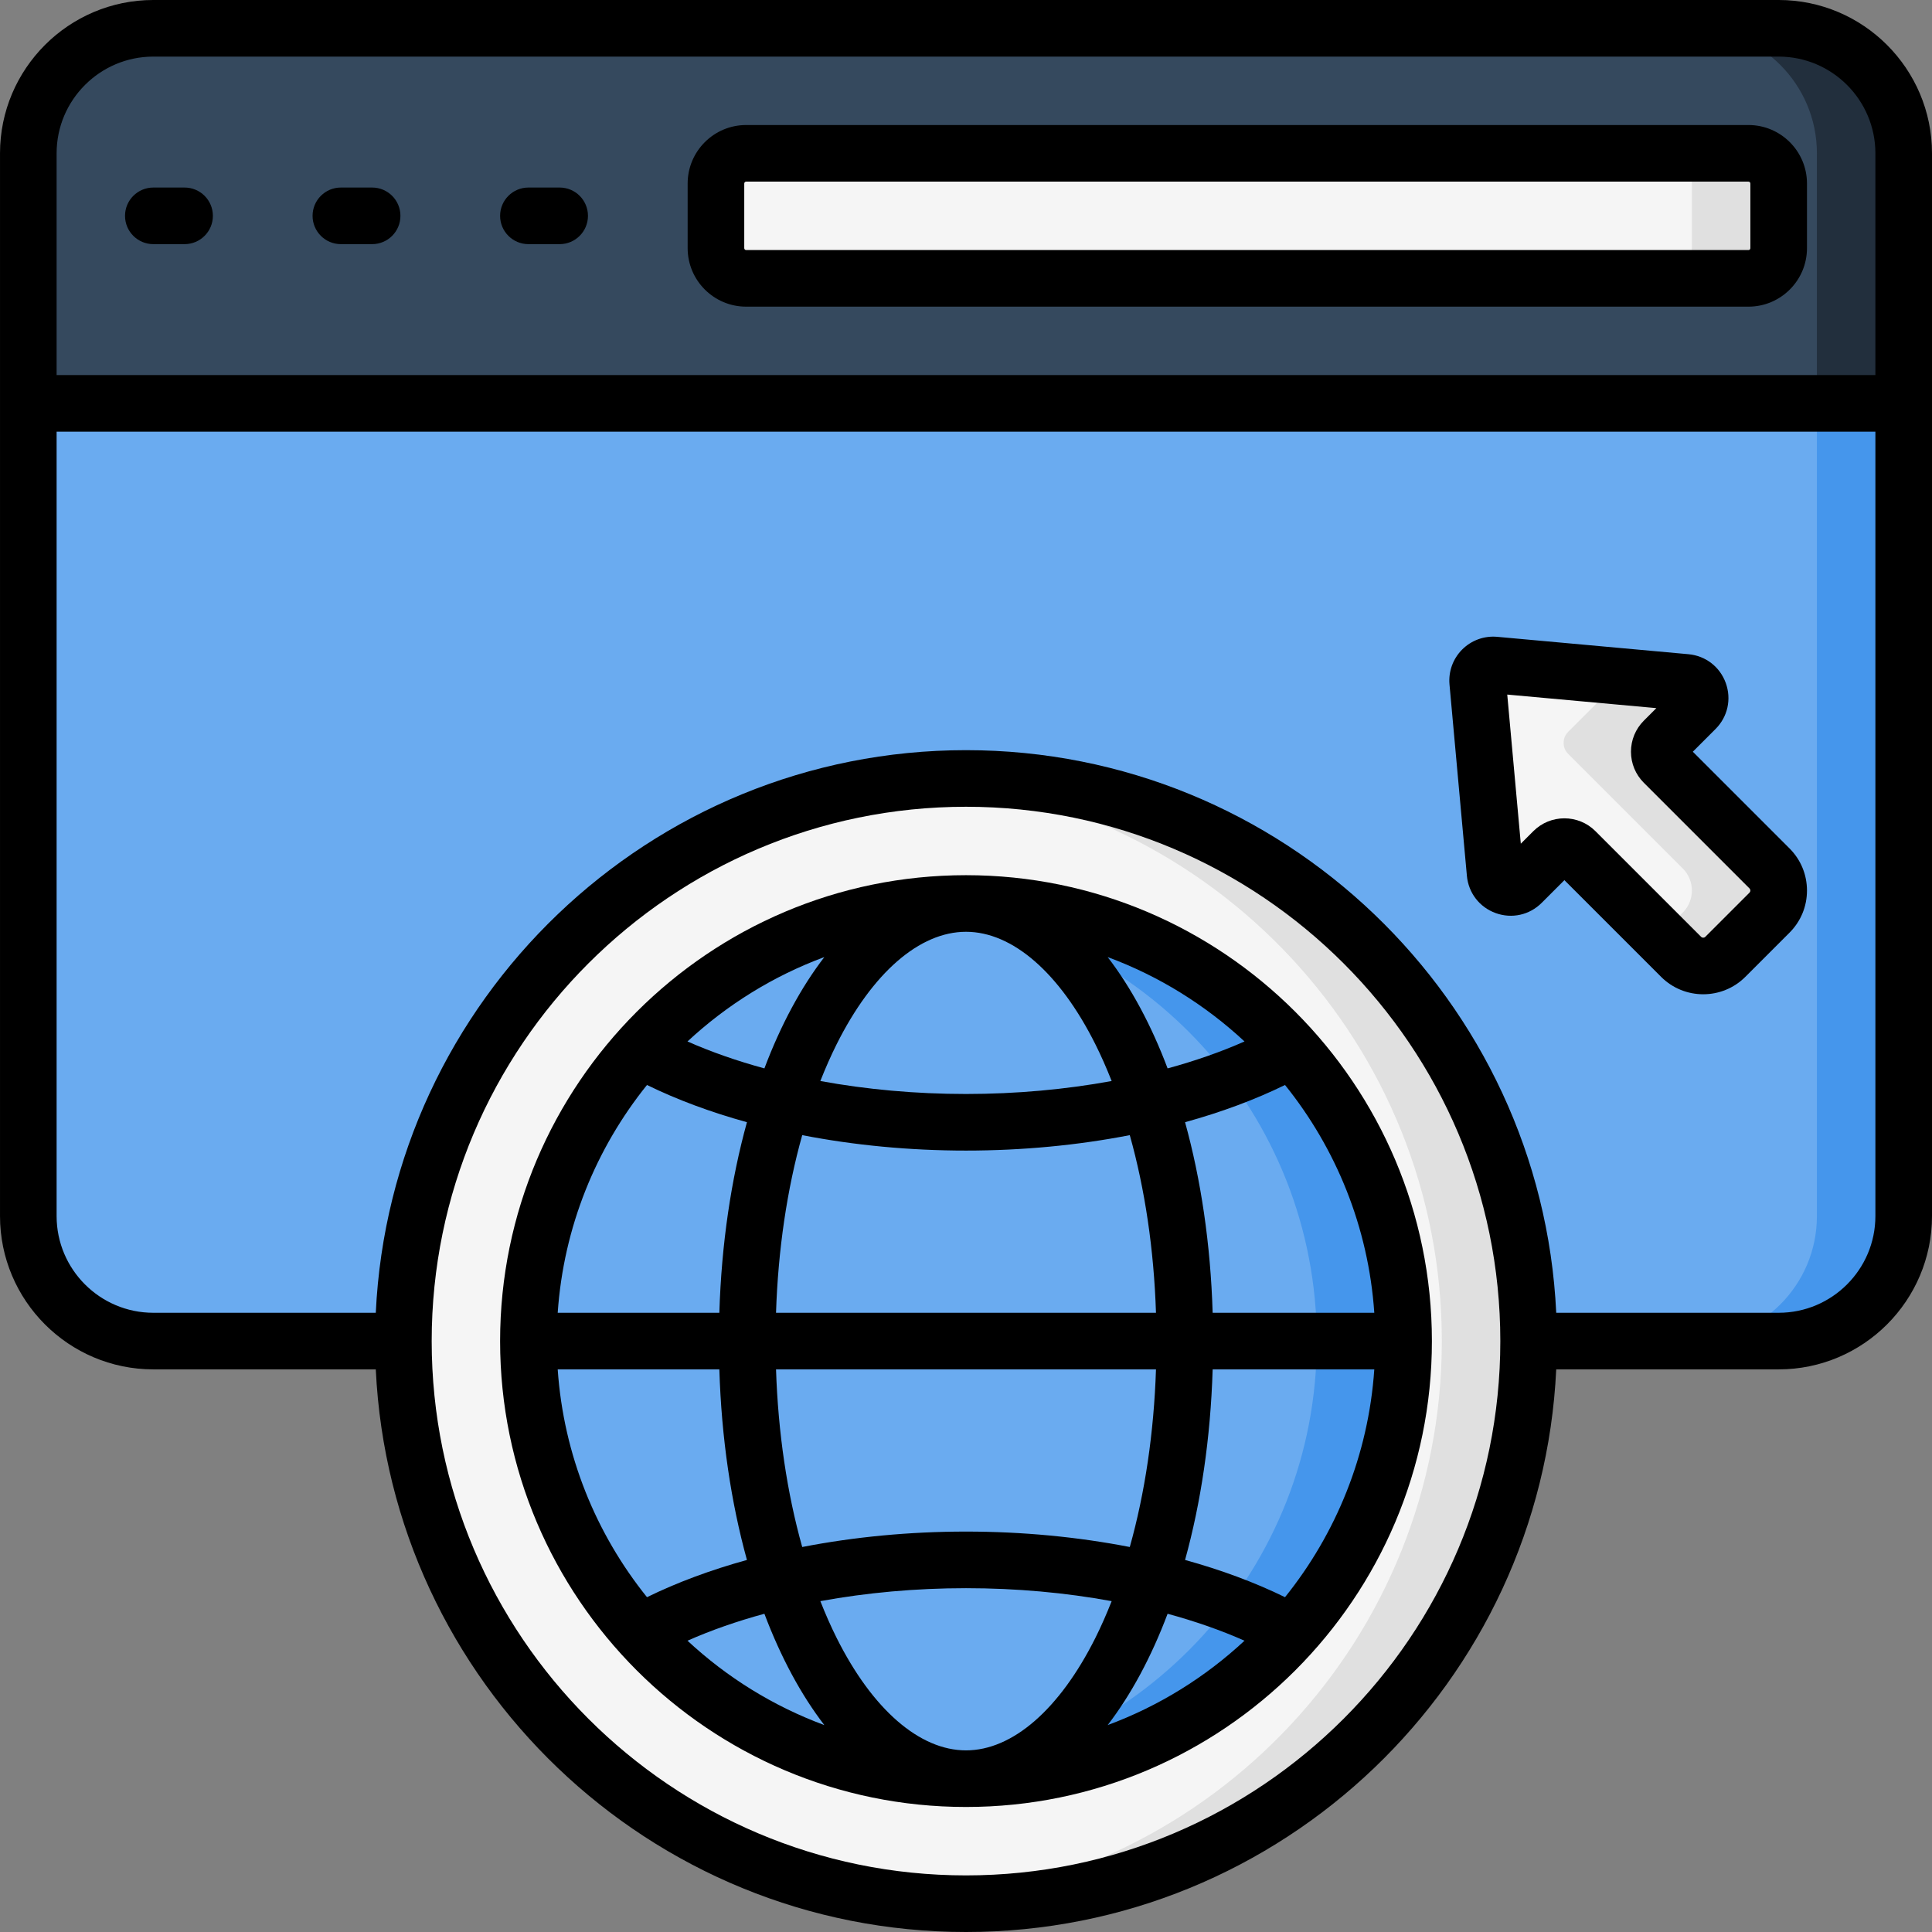
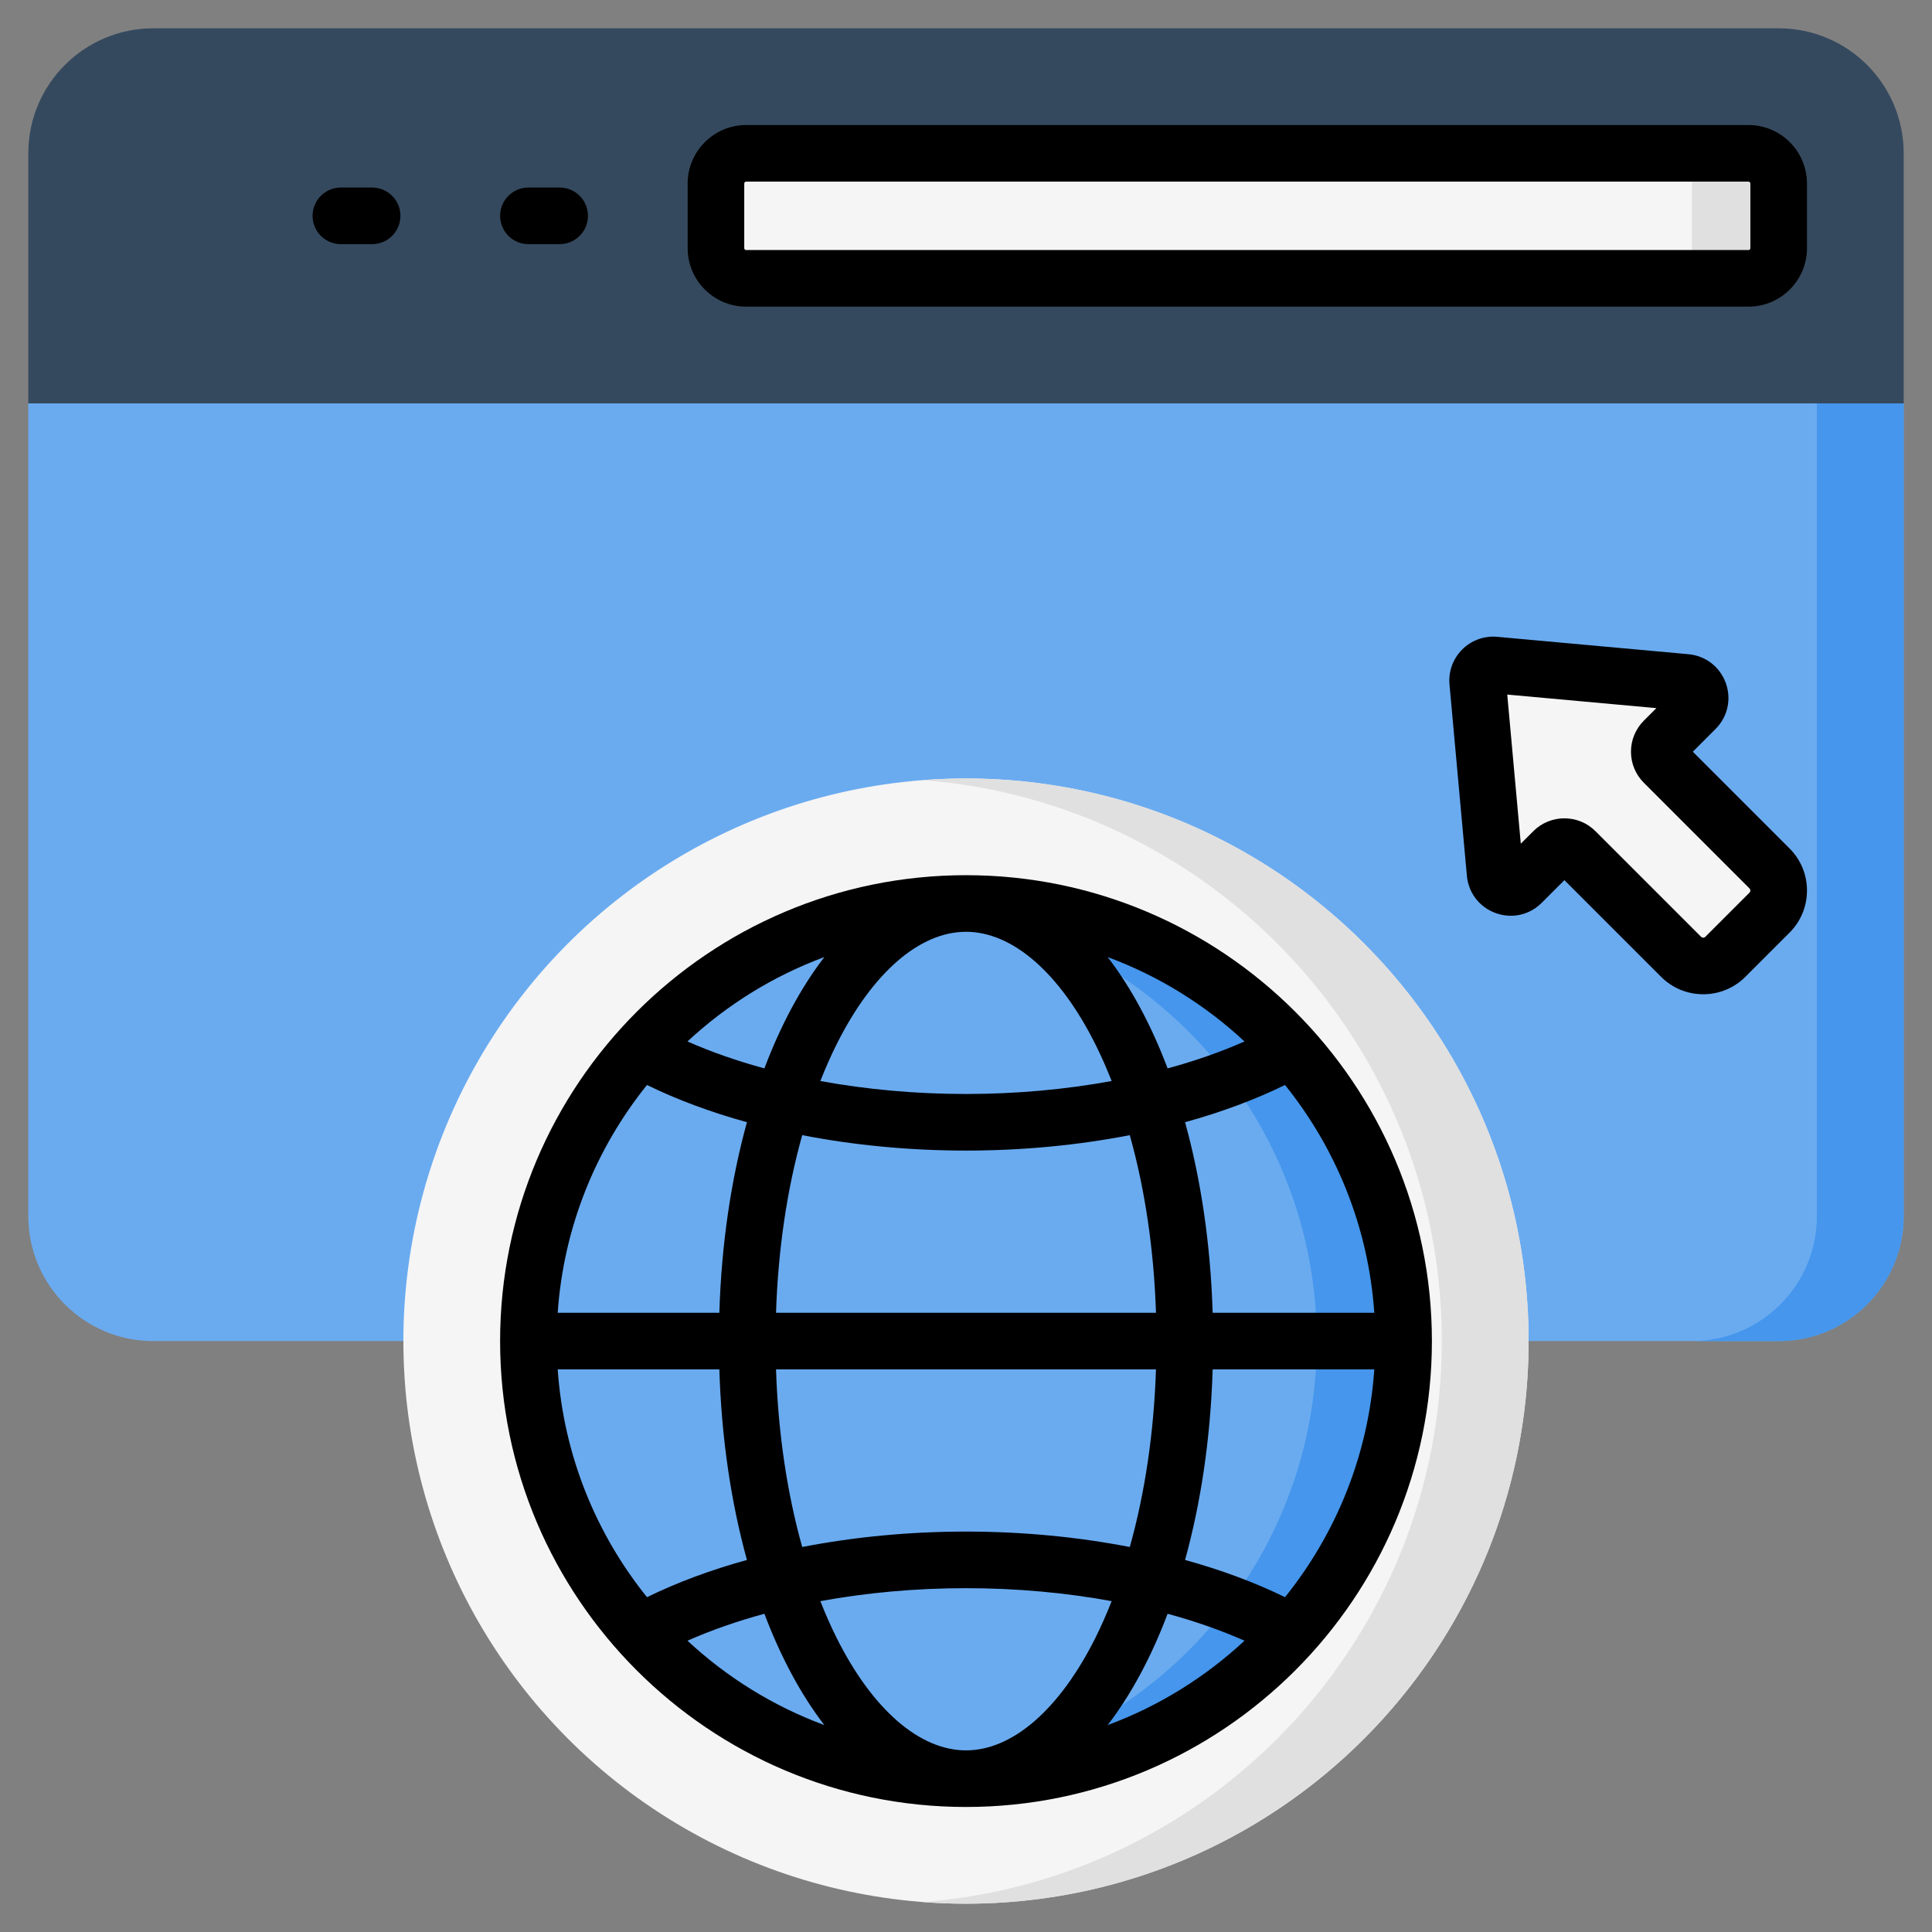
<svg xmlns="http://www.w3.org/2000/svg" id="Capa_1" enable-background="new 0 0 512 512" height="512" viewBox="0 0 512 512" width="512">
  <rect x="0" y="0" width="512" height="512" fill="#808080" stroke="none" />
  <g>
    <g>
      <path d="m471.366 355.4c18.298 0 33.132-14.834 33.132-33.132v-215.369l-248.498-33.241-248.498 33.241v215.369c0 18.299 14.834 33.132 33.132 33.132z" fill="#6aabf0" />
      <path d="m481.499 103.822v218.445c0 18.299-14.834 33.132-33.132 33.132h23c18.298 0 33.132-14.834 33.132-33.132v-215.368z" fill="#4596ec" />
      <path d="m504.499 106.9v-66.268c0-18.299-14.834-33.132-33.132-33.132h-430.733c-18.298 0-33.132 14.834-33.132 33.132v66.268z" fill="#35495e" />
      <path d="m463.367 73.767h-265.633c-4.418 0-8-3.582-8-8v-17.134c0-4.418 3.582-8 8-8h265.633c4.418 0 8 3.582 8 8v17.133c0 4.419-3.582 8.001-8 8.001z" fill="#f5f5f5" />
      <path d="m468.941 230.145-28.003-28.004c-1.617-1.617-1.617-4.24 0-5.857l8.39-8.39c2.483-2.483.943-6.735-2.554-7.053l-50.673-4.607c-2.576-.234-4.734 1.924-4.5 4.5l4.607 50.673c.318 3.497 4.57 5.037 7.053 2.554l8.39-8.39c1.617-1.617 4.24-1.617 5.857 0l28.003 28.004c3.235 3.235 8.48 3.235 11.714 0l11.714-11.714c3.237-3.236 3.237-8.481.002-11.716z" fill="#f5f5f5" />
      <g>
        <circle cx="256" cy="355.401" fill="#f5f5f5" r="149.1" />
        <path d="m256 206.301c-3.87 0-7.705.148-11.5.437 76.972 5.871 137.6 70.187 137.6 148.663s-60.628 142.791-137.6 148.663c3.796.29 7.631.437 11.5.437 82.346 0 149.1-66.754 149.1-149.1s-66.754-149.1-149.1-149.1z" fill="#e0e0e0" />
        <g>
          <ellipse cx="256" cy="355.401" fill="#6aabf0" rx="115.967" ry="115.967" transform="matrix(.707 -.707 .707 .707 -176.325 285.114)" />
          <path d="m256 239.434c-3.881 0-7.717.195-11.5.567 58.648 5.774 104.467 55.234 104.467 115.4s-45.819 109.626-104.467 115.4c3.783.372 7.619.567 11.5.567 64.047 0 115.967-51.92 115.967-115.967s-51.92-115.967-115.967-115.967z" fill="#4596ec" />
        </g>
      </g>
      <g>
        <g>
          <g>
-             <path d="m468.941 230.145-28.004-28.003c-1.617-1.618-1.617-4.24 0-5.857l8.39-8.39c2.483-2.483.943-6.735-2.554-7.053l-24.748-2.25c3.063.72 4.288 4.619 1.952 6.954l-8.39 8.39c-1.617 1.617-1.617 4.24 0 5.857l30.353 30.352c3.235 3.235 3.235 8.479 0 11.714l-6.072 6.072 5.643 5.643c3.235 3.235 8.479 3.235 11.714 0l11.715-11.715c3.236-3.234 3.236-8.479.001-11.714z" fill="#e0e0e0" />
-           </g>
+             </g>
        </g>
      </g>
-       <path d="m471.366 7.5h-22.998c18.298 0 33.132 14.834 33.132 33.132v66.268h22.998v-66.268c.001-18.298-14.833-33.132-33.132-33.132z" fill="#222f3d" />
      <path d="m463.367 40.633h-23.001c4.418 0 8 3.582 8 8v17.133c0 4.418-3.582 8-8 8h23.001c4.418 0 8-3.582 8-8v-17.133c0-4.418-3.582-8-8-8z" fill="#e0e0e0" />
    </g>
    <g>
      <path d="m256 231.933c-68.08 0-123.467 55.387-123.467 123.467s55.387 123.467 123.467 123.467 123.467-55.388 123.467-123.467-55.386-123.467-123.467-123.467zm108.203 115.967h-42.837c-.555-18.271-3.126-35.358-7.312-50.505 9.599-2.649 18.522-5.961 26.488-9.865 13.489 16.768 22.1 37.614 23.661 60.37zm-23.661 75.37c-7.967-3.904-16.889-7.216-26.488-9.865 4.186-15.147 6.757-32.234 7.312-50.505h42.837c-1.561 22.756-10.173 43.602-23.661 60.37zm-192.744-60.37h42.837c.555 18.272 3.126 35.358 7.312 50.505-9.599 2.649-18.521 5.961-26.488 9.865-13.488-16.768-22.1-37.614-23.661-60.37zm23.661-75.37c7.967 3.904 16.889 7.216 26.488 9.865-4.186 15.147-6.757 32.233-7.312 50.505h-42.837c1.561-22.756 10.172-43.602 23.661-60.37zm122.084 169.635c6.171-8.017 11.544-17.995 15.885-29.501 7.286 1.982 14.13 4.372 20.38 7.139-10.401 9.676-22.696 17.34-36.265 22.362zm-3.25-23.118c-9.476 18.951-21.975 29.82-34.292 29.82s-24.816-10.869-34.292-29.82c-1.544-3.088-2.973-6.348-4.308-9.728 12.216-2.242 25.27-3.436 38.6-3.436 13.331 0 26.384 1.194 38.6 3.436-1.336 3.38-2.764 6.64-4.308 9.728zm-108.1.756c6.25-2.767 13.094-5.157 20.38-7.139 4.34 11.506 9.714 21.483 15.885 29.501-13.569-5.022-25.864-12.686-36.265-22.362zm73.807-28.92c-14.961 0-29.665 1.417-43.405 4.09-4.015-14.307-6.394-30.308-6.941-47.074h100.692c-.548 16.766-2.926 32.767-6.941 47.074-13.74-2.673-28.444-4.09-43.405-4.09zm-50.346-57.983c.548-16.766 2.926-32.767 6.941-47.074 13.74 2.674 28.444 4.09 43.405 4.09s29.665-1.416 43.405-4.09c4.015 14.307 6.394 30.308 6.941 47.074zm50.346-57.983c-13.331 0-26.384-1.194-38.6-3.436 1.335-3.38 2.764-6.639 4.308-9.727 9.476-18.951 21.975-29.82 34.292-29.82s24.816 10.869 34.292 29.82c1.544 3.088 2.972 6.347 4.308 9.727-12.215 2.241-25.269 3.436-38.6 3.436zm-37.542-36.282c-6.171 8.017-11.544 17.995-15.885 29.501-7.286-1.982-14.13-4.372-20.381-7.139 10.402-9.676 22.697-17.34 36.266-22.362zm75.085 0c13.569 5.022 25.864 12.687 36.265 22.362-6.25 2.767-13.094 5.157-20.381 7.139-4.339-11.506-9.713-21.484-15.884-29.501z" />
-       <path d="m40.633 64.7h8.284c4.143 0 7.5-3.358 7.5-7.5s-3.357-7.5-7.5-7.5h-8.284c-4.143 0-7.5 3.358-7.5 7.5s3.358 7.5 7.5 7.5z" />
      <path d="m90.334 64.7h8.284c4.143 0 7.5-3.358 7.5-7.5s-3.357-7.5-7.5-7.5h-8.284c-4.143 0-7.5 3.358-7.5 7.5s3.357 7.5 7.5 7.5z" />
      <path d="m140.034 64.7h8.283c4.143 0 7.5-3.358 7.5-7.5s-3.357-7.5-7.5-7.5h-8.283c-4.143 0-7.5 3.358-7.5 7.5s3.357 7.5 7.5 7.5z" />
-       <path d="m511.999 40.632c0-22.404-18.228-40.632-40.632-40.632h-430.733c-22.405 0-40.632 18.228-40.632 40.632v281.635c0 22.405 18.228 40.632 40.633 40.632h58.95c3.927 82.881 72.58 149.101 156.415 149.101s152.489-66.22 156.416-149.1h58.95c22.404 0 40.632-18.228 40.632-40.632v-281.636zm-471.365-25.632h430.732c14.134 0 25.632 11.499 25.632 25.632v58.768h-481.996v-58.768c0-14.133 11.498-25.632 25.632-25.632zm215.366 482c-78.078 0-141.6-63.522-141.6-141.6s63.522-141.6 141.6-141.6 141.6 63.522 141.6 141.6-63.521 141.6-141.6 141.6zm215.367-149.1h-58.95c-3.928-82.88-72.581-149.1-156.417-149.1s-152.488 66.22-156.416 149.1h-58.95c-14.134 0-25.633-11.499-25.633-25.632v-207.868h481.997v207.868c.001 14.133-11.498 25.632-25.631 25.632z" />
      <path d="m197.734 81.267h265.634c8.547 0 15.5-6.953 15.5-15.5v-17.134c0-8.547-6.953-15.5-15.5-15.5h-265.634c-8.547 0-15.5 6.953-15.5 15.5v17.133c0 8.548 6.953 15.501 15.5 15.501zm-.5-32.634c0-.276.225-.5.5-.5h265.634c.275 0 .5.224.5.5v17.133c0 .276-.225.5-.5.5h-265.634c-.275 0-.5-.224-.5-.5z" />
      <path d="m448.616 199.213 6.015-6.015c3.229-3.229 4.27-7.901 2.716-12.195-1.555-4.294-5.346-7.218-9.894-7.631l-50.672-4.607c-3.446-.311-6.834.912-9.285 3.36-2.45 2.45-3.677 5.834-3.363 9.288l4.607 50.674c.414 4.547 3.338 8.337 7.631 9.891 4.293 1.555 8.967.514 12.195-2.714l6.016-6.016 25.629 25.629c3.077 3.077 7.118 4.615 11.16 4.615s8.084-1.539 11.161-4.615l11.713-11.714c2.981-2.981 4.624-6.945 4.624-11.161s-1.643-8.18-4.623-11.161zm15.021 37.343-11.713 11.714c-.307.306-.804.305-1.108.001l-28.004-28.003c-2.27-2.27-5.251-3.404-8.231-3.404-2.982 0-5.963 1.135-8.232 3.404l-3.32 3.321-3.593-39.52 39.52 3.593-3.319 3.319c-2.199 2.199-3.411 5.123-3.411 8.233 0 3.111 1.212 6.035 3.41 8.232l28.003 28.003h.001c.152.152.229.338.229.554-.001.214-.079.4-.232.553z" />
    </g>
  </g>
</svg>